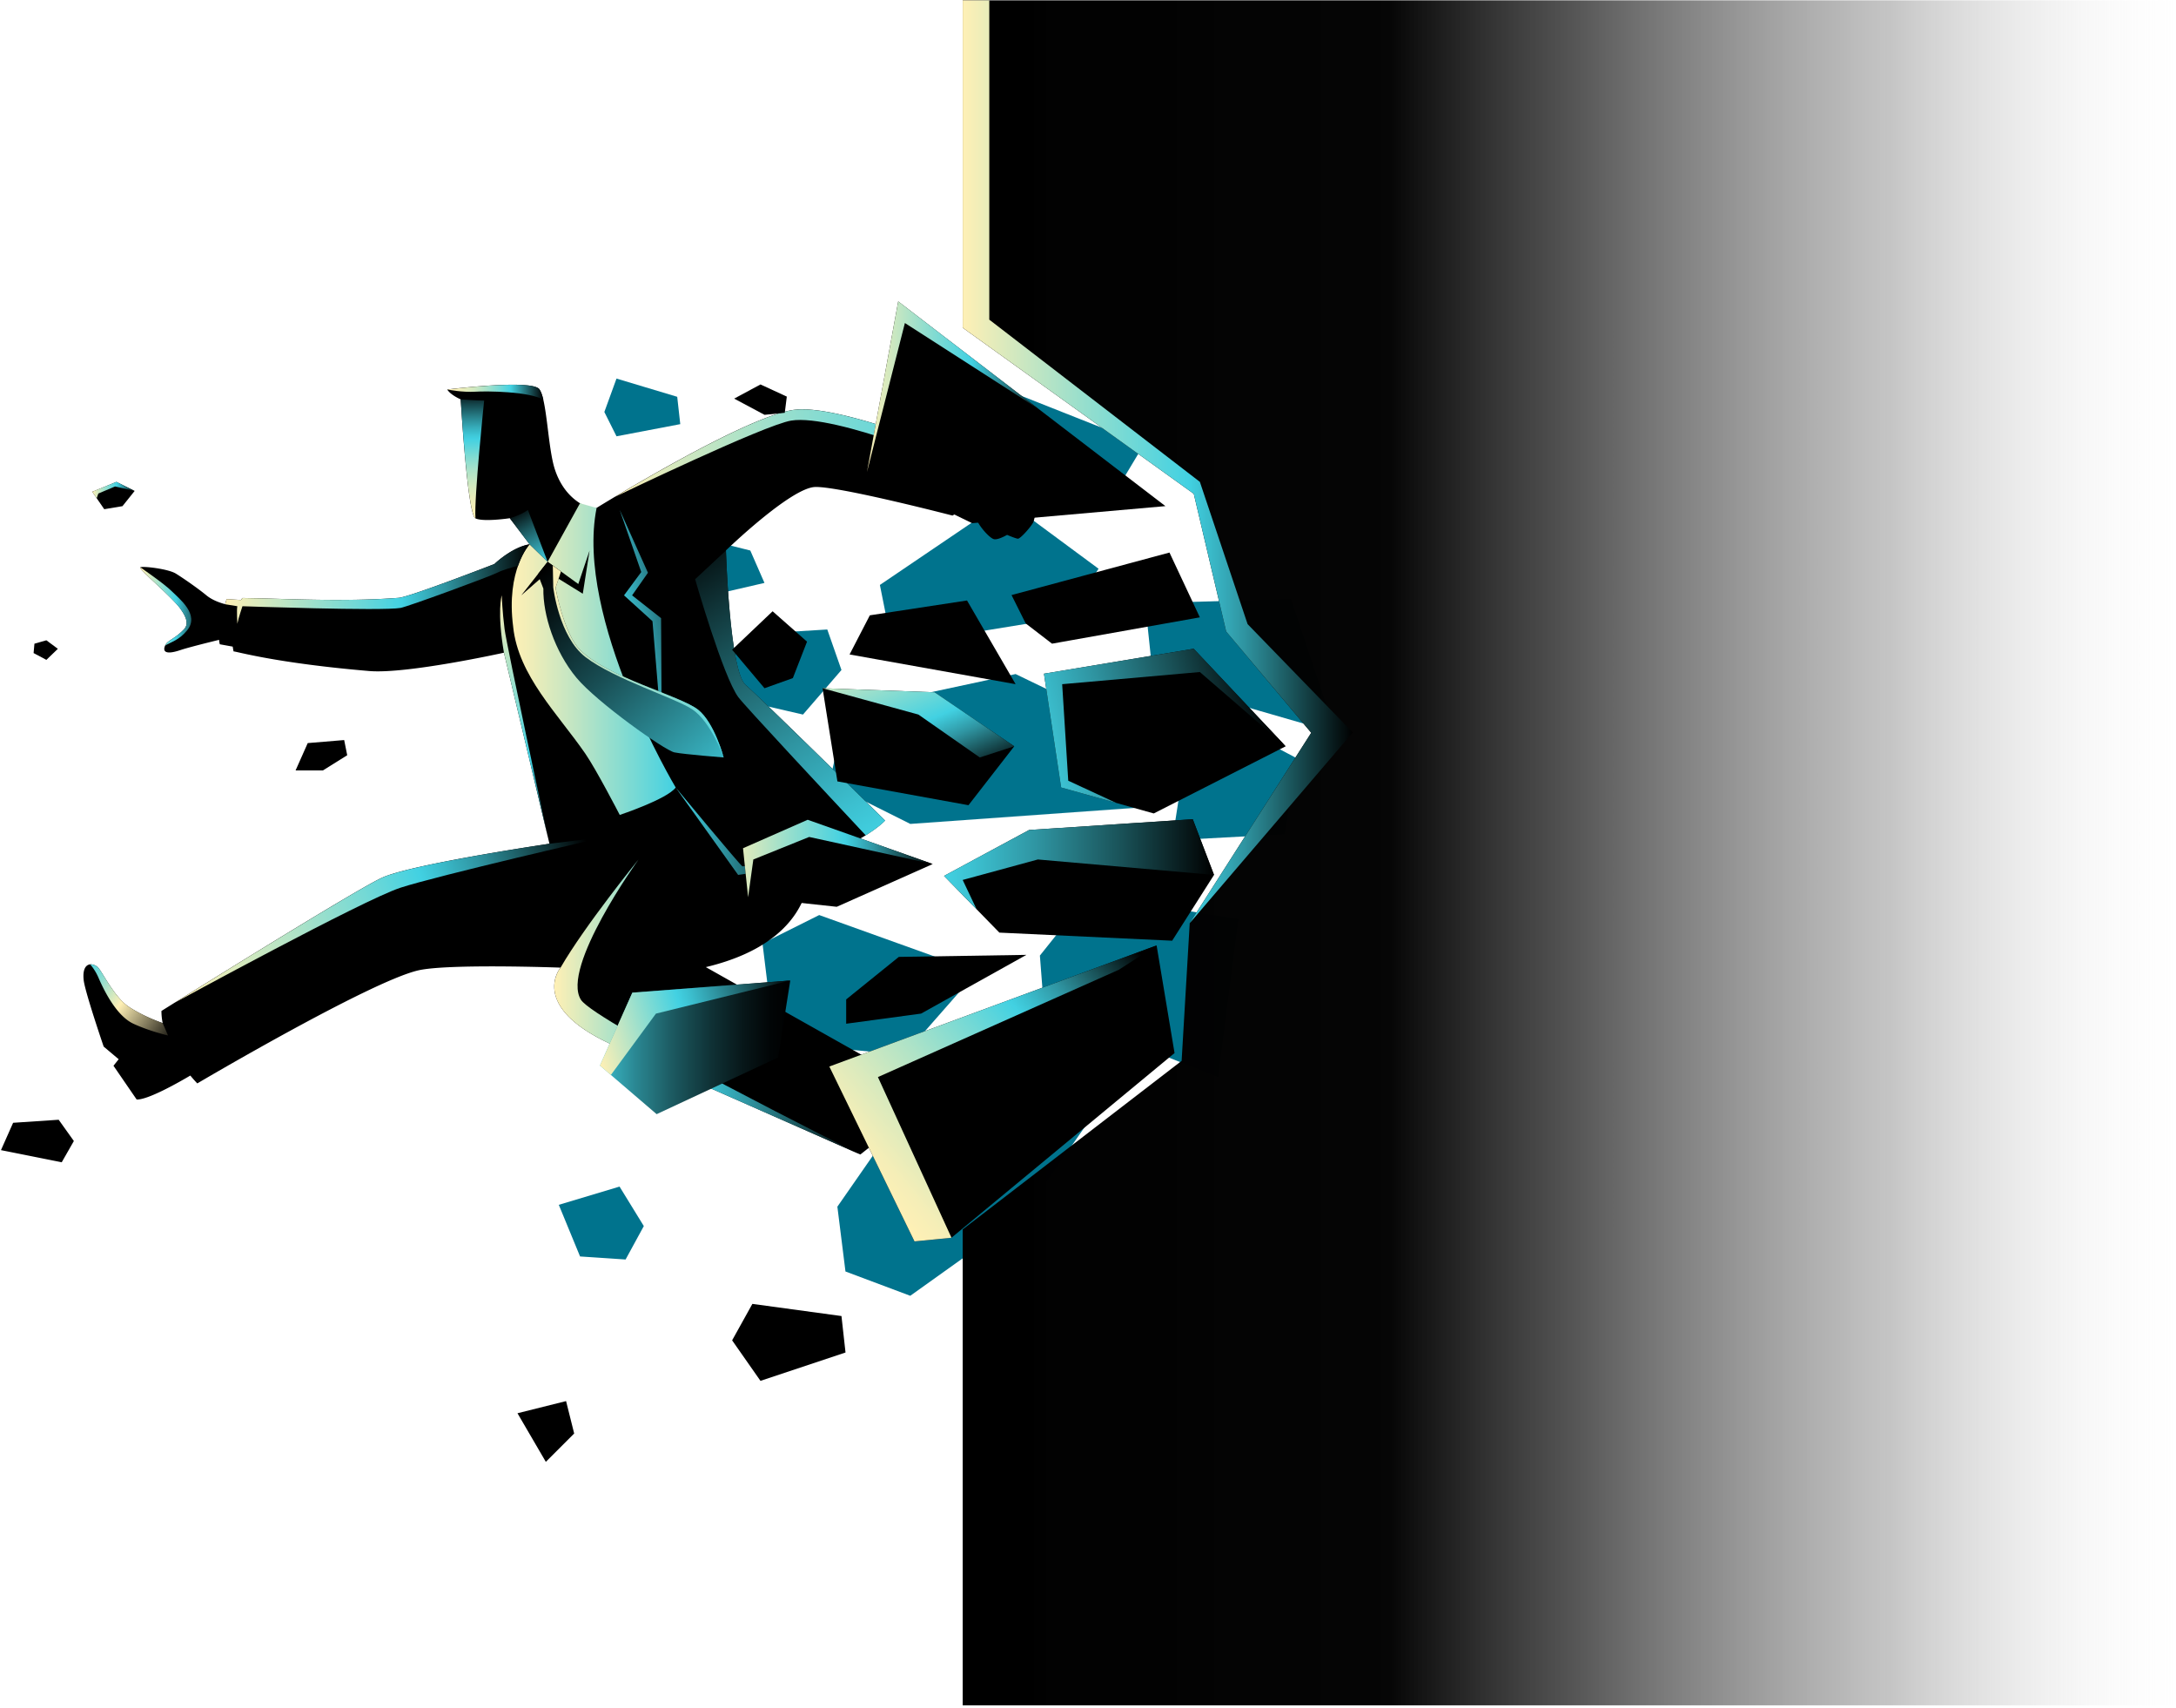
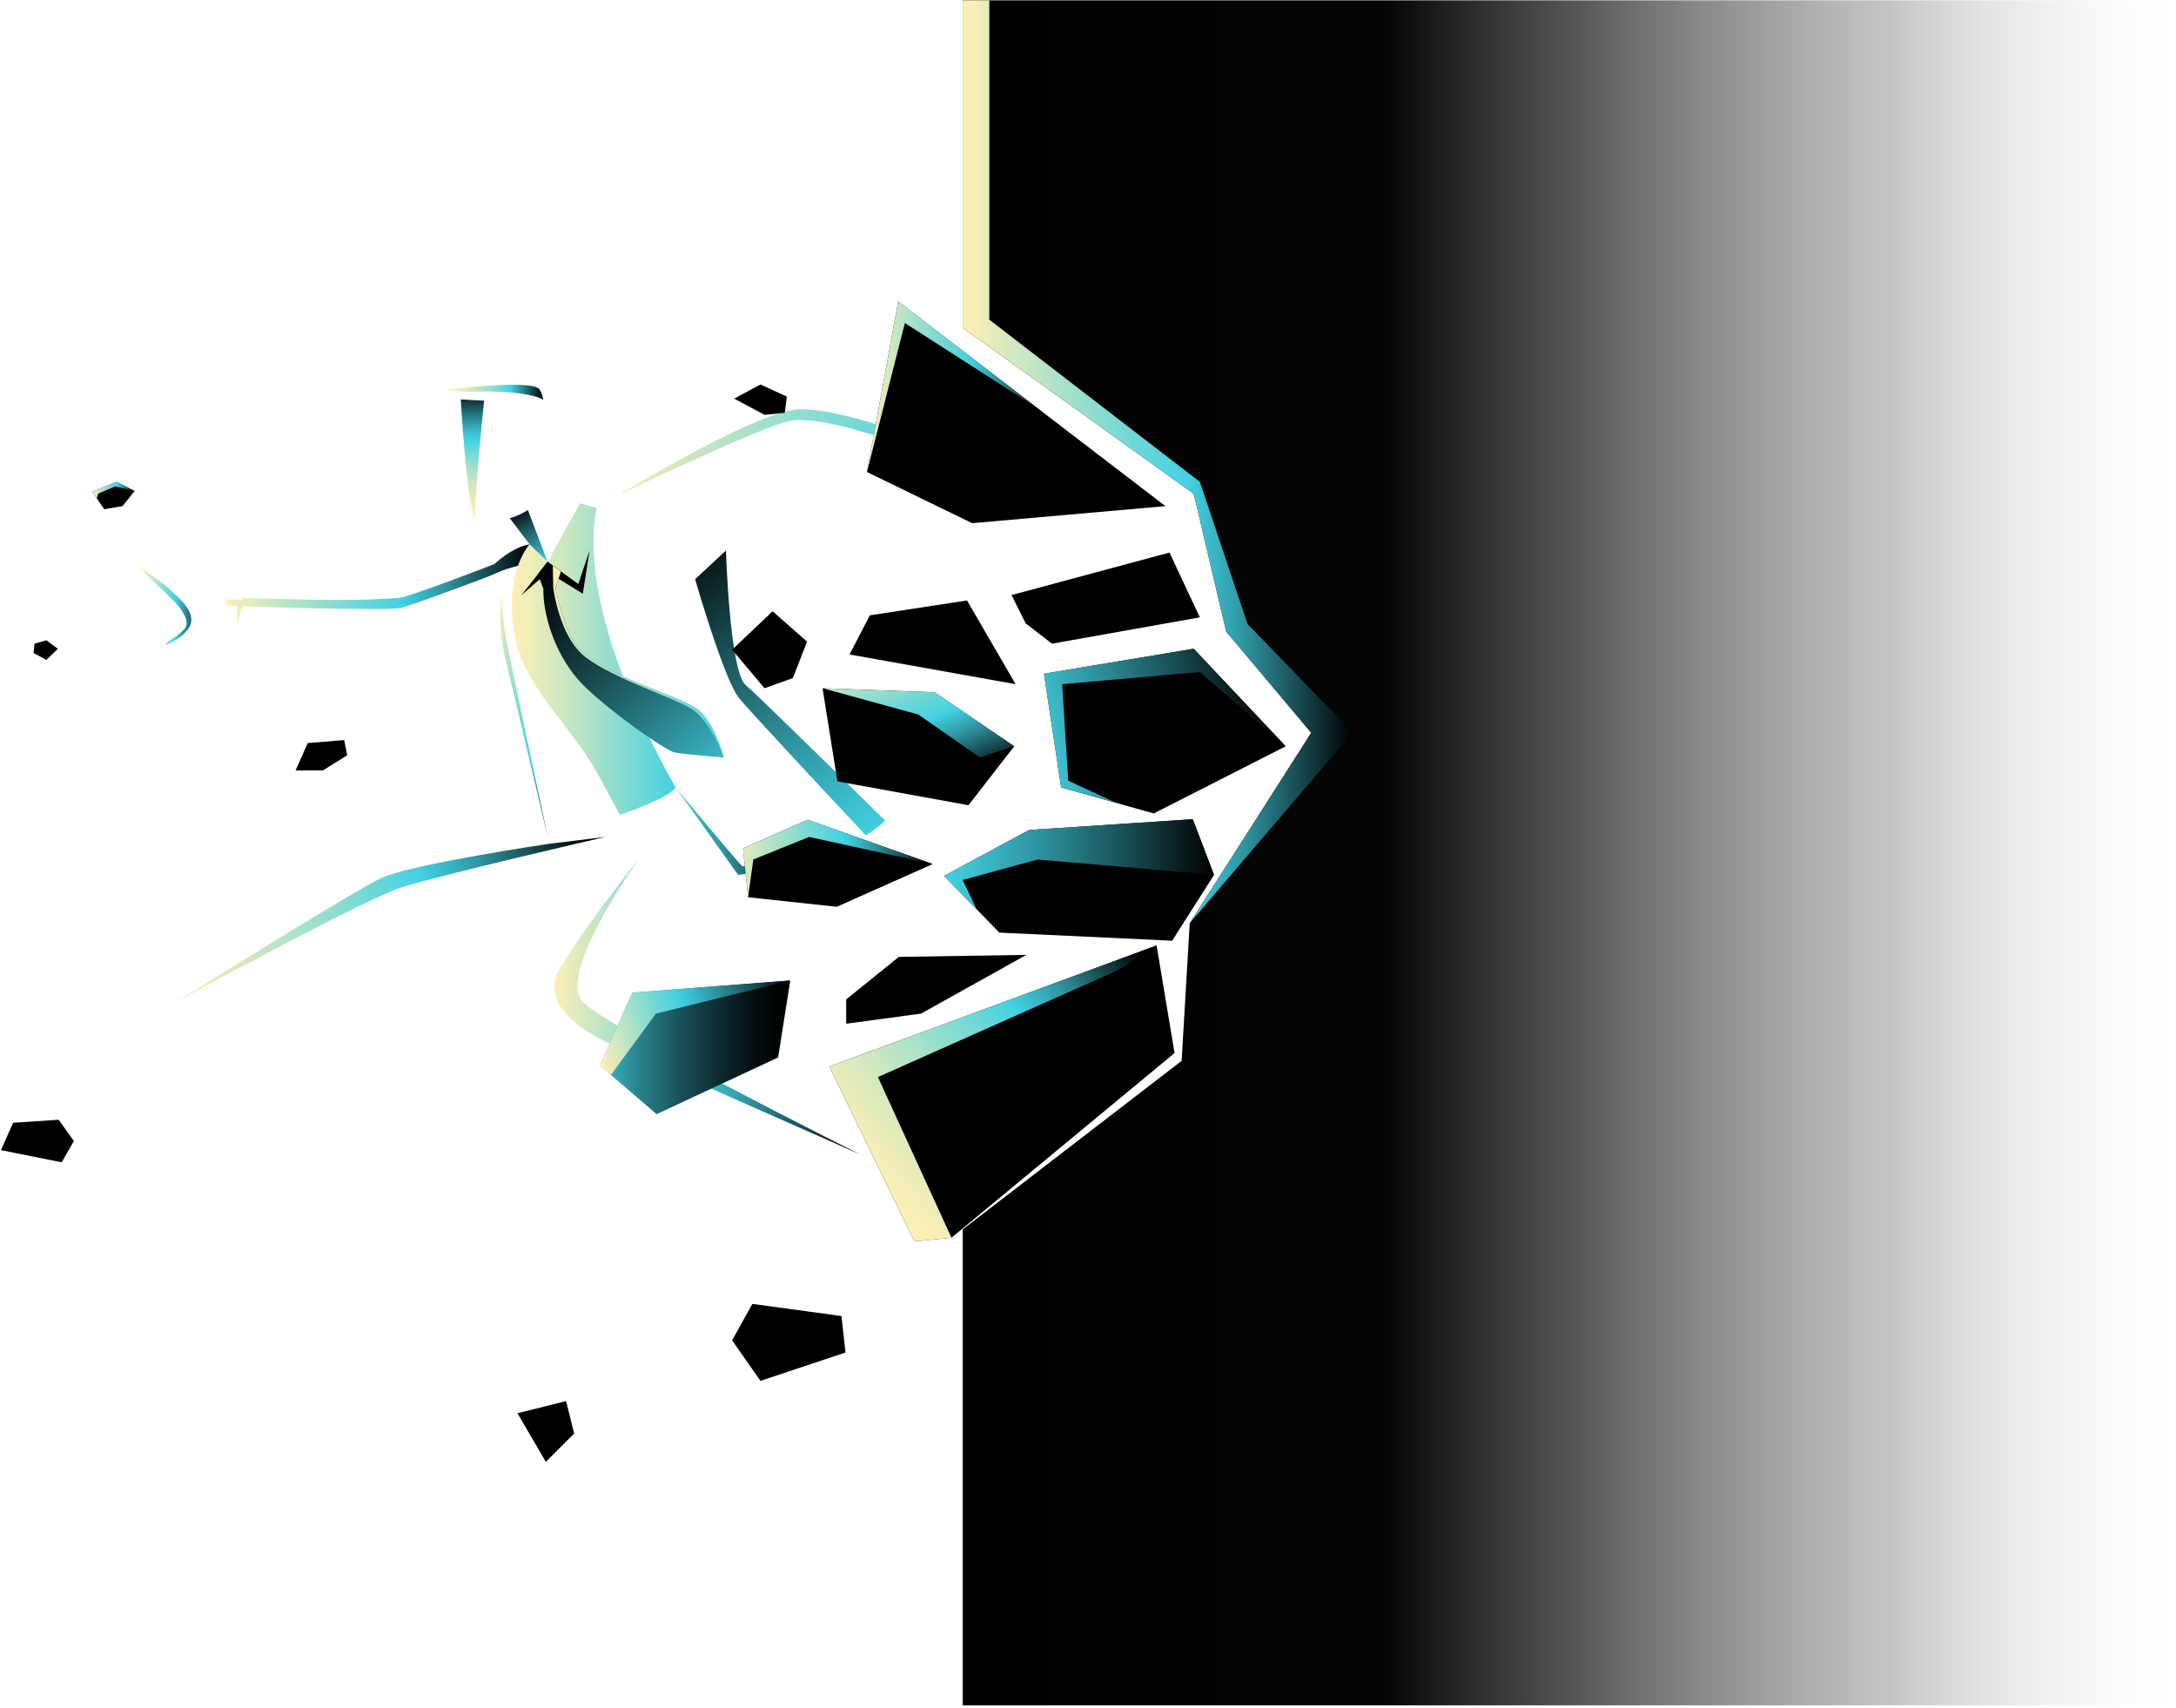
<svg xmlns="http://www.w3.org/2000/svg" width="516" height="405" fill="none">
-   <path fill="#00738D" fill-rule="evenodd" d="M260.507 134.845 238.42 118.52l-29.77 20.167 2.881 14.405 41.293-6.723zM231.71 230.397l-37.452-13.444-13.445 6.722 2.881 23.528 30.73 2.881zM268.68 173.258l.96 18.246-53.778 3.842-19.207-9.604 3.842-17.285 40.333-8.643zM316.695 173.738l-43.215-12.484-1.921-18.246 34.572-.96zM293.648 217.913l-35.532-5.762-11.524 14.405.96 12.484 41.294 16.326zM213.934 264.008l-15.365 22.088 1.92 15.365 15.365 5.762 26.889-19.207 15.366-22.087-12.485-11.524zM307.515 179.783l-24.488-12.964-5.042 32.411 26.649-1.441zM271.265 105.364l-34.567-13.685-12.244 7.202-2.881 9.363 25.208 13.685 18.002-5.762zM160.591 94.08l-14.4-4.322-2.881 7.923 2.881 5.762 15.121-2.881zM146.914 281.333l5.757 9.363-4.322 7.923-10.798-.721-5.042-12.244zM177.919 130.524l-9.603-2.401-6.242 1.921-.96 4.801 7.682 6.242 12.484-2.881zM196.177 149.25l-15.845.961-10.564 7.682 1.921 7.203 18.726 4.321 9.123-10.564z" clip-rule="evenodd" />
-   <path fill="#000" d="M23.161 229.303c.893.715 3.89 7.111 7.352 9.382 2.9 1.901 6.088 3.193 8.062 3.889a14.6 14.6 0 0 1-.293-2.881s45.288-28.348 52.265-31.58 39.743-8.071 39.743-8.071l-10.794-45.289s-23.028 5.099-31.926 4.345c-22.12-1.872-31.48-4.652-32.185-4.652 0 0-.096-.428-.202-1.138l-3.053-.552a4.5 4.5 0 0 1-.173-1.057c-2.612.639-7.419 1.839-9.109 2.411-4.201 1.416-4.201-.029-3.62-1.201.557-1.119 2.261-1.44 4.422-3.721 1.488-1.57-.197-3.865-.764-4.706-1.92-2.857-10.237-9.66-9.598-9.977.639-.322 6.583.365 8.398 1.483 1.82 1.119 5.435 3.65 7.25 5.157 1.369 1.138 3.227 1.777 4.447 2.103.211-.744.36-1.21.36-1.21l3.39.212q.166-.237.355-.466c9.488.11 23.782.979 37.054-.043 2.622-.202 22.692-8.019 22.692-8.019s4.101-3.976 8.341-4.677l-4.682-6.179s-6.261.946-8.158.033-3.49-28.214-3.49-28.214-2.348-.98-3.194-2.334c0 0 19.966-2.492 21.829-.09 1.858 2.405 1.997 13.957 3.726 19.119 2.016 6.021 6.021 8.374 8.791 9.296.356-.091.711-.178 1.066-.25 0 0 35.94-22.265 47.291-23.311 11.351-1.052 40.334 11.168 40.334 11.168s.173.696.341 1.786l2.905.913s.028.201.067.547c2.694.394 9.632 1.594 12.58 3.856 1.474 1.128.533 7.457.019 8.484s-3.054 3.913-3.635 3.856c-.585-.058-2.554-.908-2.554-.908s-2.089 1.23-3.083 1.028-3.38-2.862-4.028-4.456c-.245-.6-.634-1.34-1.023-2.026q-.209.188-.446.341l-2.766-.701a6 6 0 0 1-1.604 1.234s-26.774-6.944-32.56-6.775-21.165 15.048-21.165 15.048.85 28.588 4.681 31.906c3.827 3.318 33.064 32.128 33.064 32.128s-4.595 5.128-18.006 9.478c0 0 3.318 18.635-24.502 25.276l46.859 26.38s-.236 1.032-1.057 1.877c0 0 7.044.538 9.839 2.137l1.426 8.58-1.806.812 1.806 4.293s-.091 13.377-1.7 15.658c-3.294 4.667-5.675 3.476-6.501 1.647-.466-1.042.657-7.981-1.388-11.582-2.723-4.797-6.818-8.561-6.818-8.561l-4.01 3.179s-44.549-19.663-58.344-25.795c-20.676-9.19-12.758-18.505-12.758-18.505s-26.754-.989-33.784.663c-11.572 2.722-52.352 26.788-52.352 26.788s-.681-.687-1.656-1.863c-2.41 1.431-10.036 5.805-12.724 5.68l-5.494-8.004 1.234-1.546-3.562-2.997s-4.451-13.012-4.744-15.787c-.428-3.995 1.752-4.317 3.318-3.064z" />
  <path fill="url(#a)" fill-rule="evenodd" d="M121.696 148.645c-1.786-13.531 3.889-19.59 3.889-19.59l4.278 4.143 7.673-13.876 3.938 1.114c-5.234 26.164 18.759 66.281 18.759 66.281-2.04 2.766-13.271 6.497-13.271 6.497s-5.527-10.703-8.168-14.535c-6.492-9.416-15.893-18.486-17.103-30.034z" clip-rule="evenodd" />
  <path fill="url(#b)" d="M109.258 94.694s4.139.279 5.546.279c0 0-2.411 23.134-2.055 27.936-1.897-.913-3.491-28.215-3.491-28.215" />
  <path fill="url(#c)" d="M188.764 97.124c11.351-1.051 40.333 11.169 40.333 11.169s.173.696.341 1.786l2.905.912s.029.202.067.548c2.694.393 9.632 1.594 12.581 3.855.71.548.859 2.31.763 4.101-.394-1.546-.908-2.699-2.478-3.865-1.503-1.119-11.485-3.491-11.485-3.491l-2.214-.596c-.273 1.335-1.699 4.936-1.699 4.936.595-1.786.681-5.445.681-5.445s-30.408-12.988-40.924-11.317c-6.381 1.013-41.788 18.078-41.85 18.107 9.886-5.911 34.048-19.879 42.984-20.705z" />
  <path fill="url(#d)" d="m164.835 137.328 7.317-6.809s.85 28.589 4.682 31.907c3.827 3.318 33.064 32.127 33.064 32.127s-1.321 1.474-4.605 3.505c-9.109-9.732-28.603-30.605-30.197-32.742-3.621-4.849-10.261-27.993-10.261-27.993z" />
-   <path fill="url(#e)" d="M21.385 228.664c.572-.058 1.215.187 1.782.638.893.716 3.889 7.112 7.35 9.383 2.901 1.901 6.09 3.193 8.063 3.889a320 320 0 0 1 1.263 2.934s-4.466-1.028-8.254-2.809c-4.341-2.041-7.404-8.979-8.254-10.933-.845-1.94-1.935-3.093-1.95-3.107z" />
  <path fill="url(#f)" d="M176.056 205.396c.427.086 15.826-1.364 15.826-1.364-10.06 2.559-16.849 3.404-16.849 3.404l-14.803-20.719s15.398 18.592 15.826 18.679" />
  <path fill="url(#g)" d="m129.858 133.198-4.278-4.144-4.681-6.179s2.66-.778 4.278-1.974z" />
  <path fill="url(#h)" d="M217.58 280.358c.581 2.833-.643 9.21-.01 11.759-.6-.273-1.046-.811-1.32-1.421-.466-1.042.658-7.98-1.388-11.582-2.722-4.796-6.818-8.561-6.818-8.561s1.46-1.685 2.137-2.958c0 0 6.208 6.977 7.404 12.763z" />
  <path fill="url(#i)" d="M118.97 141.155s.168 4 .682 7.999c.509 4 10.261 49.284 10.261 49.284l-10.41-43.675c-1.68-9.709-.533-13.608-.533-13.608" />
  <path fill="url(#j)" d="M132.92 229.432c5.738-9.953 18.501-25.655 18.501-25.655s-18.501 25.655-13.656 33.271c3.357 5.272 66.258 36.684 66.258 36.684s-44.55-19.663-58.345-25.794c-20.675-9.191-12.758-18.506-12.758-18.506" />
  <path fill="url(#k)" d="M127.89 92.27c.384.494.692 1.383.961 2.516-3.371-2.007-13.503-2.089-16.153-1.916-3.001.192-6.636-.51-6.636-.51s19.965-2.491 21.828-.09" />
  <path fill="url(#l)" d="M44.414 149.409c-1.997 2.463-3.99 2.837-5.253 3.659.02-.048.044-.101.068-.149.557-1.119 2.261-1.441 4.422-3.722 1.488-1.57-.197-3.865-.764-4.705-1.762-2.622-8.907-8.566-9.579-9.771-.014-.13-.019-.207-.019-.207s5.632 3.856 7.419 5.642 6.703 5.551 3.702 9.253z" />
  <path fill="url(#m)" d="M94.893 210.5c-8.845 2.89-53.404 27.201-53.438 27.22 10.406-6.487 43.244-26.889 49.097-29.602 6.977-3.232 39.743-8.072 39.743-8.072l13.267-1.613s-39.82 9.171-48.67 12.062z" />
  <path fill="url(#n)" d="M53.393 143.258c.211-.744.36-1.21.36-1.21l3.39.211q.166-.236.355-.466c9.488.111 23.783.98 37.054-.043 2.622-.202 22.693-8.019 22.693-8.019s4.1-3.975 8.34-4.676c0 0-1.522 1.632-2.747 5.085-1.469.384-3.678 1.013-4.849 1.613-1.849.955-21.238 8.067-23.014 8.384-4.34.763-37.482-.404-37.482-.404s-.893 2.617-1.214 4.149c0 0-.192-3.318 0-4.149l-2.89-.47z" />
-   <path fill="url(#o)" d="m146.959 120.906 5.104 14.717-4.086 5.532 6.747 6.127 2.189 26.375-.149-27.096-6.871-5.406 3.76-5.359z" />
  <path fill="#000" d="m129.858 133.198 7.274 5.268 2.68-7.947-1.614 10.247-8.292-5.124-6.3 5.513z" />
  <path fill="url(#p)" d="m133.023 135.489-1.287 3.908s1.959 10.847 5.8 14.669c6.67 6.636 23.859 10.886 28.027 14.223 3.865 3.092 6.045 11.303 6.045 11.303s-9.324-.73-11.668-1.201c-2.343-.47-18.442-11.927-23.234-17.689-5.225-6.28-7.971-14.966-7.856-21.146l-1.311-3.404 2.319-2.949 3.165 2.291z" />
  <path fill="url(#q)" d="M164.137 168.173c-4.057-2.698-18.481-7.159-25.29-12.373-6.304-4.826-7.654-16.537-7.654-16.537l-.105-5.171 1.935 1.397-1.287 3.908s1.959 10.847 5.8 14.669c6.67 6.636 23.859 10.885 28.027 14.223 3.865 3.092 6.045 11.303 6.045 11.303s-2.981-8.437-7.466-11.419z" />
  <path fill="url(#r)" fill-rule="evenodd" d="m280.201 251.524 1.921-32.651 28.81-45.135-20.167-24.008-7.683-32.651-54.796-39.373V.08h287.045V404.32H228.286V291.483z" clip-rule="evenodd" />
  <path fill="url(#s)" fill-rule="evenodd" d="m284.528 114.247 11.318 33.726 24.934 25.684-38.652 45.216 28.809-45.135-20.167-24.008-7.682-32.651-54.796-39.373V.08h6.3v75.707z" clip-rule="evenodd" />
  <path fill="#000" fill-rule="evenodd" d="m240.835 162.214-11.524-19.845-23.047 3.52-4.802 9.281zM199.539 312.025l.96 8.642-20.167 6.723-6.722-9.604 4.802-8.642zM122.711 335.072l6.722 11.524 6.722-6.722-1.92-7.683zM81.615 175.462l-8.643.72-2.881 6.482h6.482l5.762-3.601zM.229 272.69l14.405 2.881 2.88-5.042-3.6-5.042-10.804.721zM174.093 94.512l6.242-3.361 6.242 2.88-.48 3.842-4.801.48zM13.718 153.831l-2.723-2.021-2.828.806-.201 2.223 3.03 1.614zM277.32 131.004l7.203 15.365-35.052 6.242-6.242-4.801-3.361-6.722zM243.39 226.393l-30.25.48-12.484 10.083v5.762l17.765-2.401zM183.211 144.929l-9.603 9.123 7.683 9.123 6.722-2.401 3.361-8.643zM276.359 119.999l-63.362-48.535-7.414 40.444 24.939 12.134z" clip-rule="evenodd" />
  <path fill="url(#t)" fill-rule="evenodd" d="m246.351 97.014-31.772-20.426-8.994 35.32 7.414-40.444z" clip-rule="evenodd" />
  <path fill="url(#u)" fill-rule="evenodd" d="m187.398 232.472-37.453 2.881-7.682 17.285 13.444 11.524 28.81-13.444z" clip-rule="evenodd" />
  <path fill="url(#v)" fill-rule="evenodd" d="m144.86 254.866-2.597-2.228 7.682-17.285 37.453-2.881-31.854 7.85z" clip-rule="evenodd" />
  <path fill="#000" fill-rule="evenodd" d="m240.507 176.941-18.885-12.806-26.567-.96 3.52 22.087 31.08 5.647z" clip-rule="evenodd" />
  <path fill="url(#w)" fill-rule="evenodd" d="m240.507 176.941-8.163 2.65-14.563-10.174-22.726-6.242 26.567.96z" clip-rule="evenodd" />
  <path fill="#000" fill-rule="evenodd" d="m274.269 224.155 4.254 25.516-52.899 43.786-8.768.869-20.201-41.462z" clip-rule="evenodd" />
  <path fill="url(#x)" fill-rule="evenodd" d="m274.273 224.155-8.951 5.762-57.139 25.449 17.445 38.091-8.768.869-7.735-15.874-12.465-25.588z" clip-rule="evenodd" />
  <path fill="#000" fill-rule="evenodd" d="m304.882 176.941-21.828-23.129-35.498 5.915 4.076 26.976 21.958 6.16z" clip-rule="evenodd" />
  <path fill="url(#y)" fill-rule="evenodd" d="m304.882 176.941-20.354-17.607-32.651 2.881 1.441 22.889 11.384 5.267-13.07-3.668-4.076-26.976 35.498-5.915z" clip-rule="evenodd" />
  <path fill="#000" fill-rule="evenodd" d="m282.84 194.227 5.042 13.209-9.925 15.6-40.972-1.92-13.123-13.445 20.167-10.885z" clip-rule="evenodd" />
  <path fill="url(#z)" fill-rule="evenodd" d="m228.284 208.632 3.294 6.943-7.716-7.904 20.167-10.885 38.811-2.559 5.042 13.209-41.774-3.659z" clip-rule="evenodd" />
  <path fill="#000" fill-rule="evenodd" d="m21.88 116.599 5.72-2.352 4.321 2.16-2.88 3.602-4.322.72z" clip-rule="evenodd" />
  <path fill="url(#A)" fill-rule="evenodd" d="m23.321 117.017-.389 1.109-1.051-1.527 5.719-2.352 4.321 2.16-4.638-1.07z" clip-rule="evenodd" />
  <path fill="#000" fill-rule="evenodd" d="m221.179 204.858-29.655-10.497-15.331 6.751 1.205 11.62 21.026 2.262z" clip-rule="evenodd" />
  <path fill="url(#B)" fill-rule="evenodd" d="m221.179 204.858-29.3-6.42-13.238 5.339-1.243 8.955-1.205-11.62 15.331-6.751z" clip-rule="evenodd" />
  <defs>
    <linearGradient id="a" x1="160.238" x2="121.345" y1="156.27" y2="156.27" gradientUnits="userSpaceOnUse">
      <stop stop-color="#42D1E2" />
      <stop offset=".24" stop-color="#75D9D5" />
      <stop offset=".61" stop-color="#BFE5C4" />
      <stop offset=".87" stop-color="#EDEDB9" />
      <stop offset="1" stop-color="#FFF0B5" />
    </linearGradient>
    <linearGradient id="b" x1="111.995" x2="112.509" y1="92.75" y2="123.374" gradientUnits="userSpaceOnUse">
      <stop />
      <stop offset=".1" stop-color="#15454B" />
      <stop offset=".2" stop-color="#28818B" />
      <stop offset=".28" stop-color="#36ACBA" />
      <stop offset=".34" stop-color="#3EC7D7" />
      <stop offset=".37" stop-color="#42D1E2" />
      <stop offset=".39" stop-color="#4BD2DF" />
      <stop offset=".51" stop-color="#81DBD2" />
      <stop offset=".62" stop-color="#AEE2C8" />
      <stop offset=".73" stop-color="#D1E8BF" />
      <stop offset=".83" stop-color="#EAECB9" />
      <stop offset=".93" stop-color="#F9EFB6" />
      <stop offset="1" stop-color="#FFF0B5" />
    </linearGradient>
    <linearGradient id="c" x1="245.783" x2="145.78" y1="108.278" y2="108.278" gradientUnits="userSpaceOnUse">
      <stop stop-color="#42D1E2" />
      <stop offset=".11" stop-color="#48D2E0" />
      <stop offset=".26" stop-color="#5AD4DC" />
      <stop offset=".44" stop-color="#77D9D5" />
      <stop offset=".64" stop-color="#A0E0CB" />
      <stop offset=".85" stop-color="#D3E8BF" />
      <stop offset="1" stop-color="#FFF0B5" />
    </linearGradient>
    <linearGradient id="d" x1="206.32" x2="160.715" y1="199.427" y2="127.614" gradientUnits="userSpaceOnUse">
      <stop stop-color="#42D1E2" />
      <stop offset=".11" stop-color="#3CC0D0" />
      <stop offset=".34" stop-color="#2F95A2" />
      <stop offset=".66" stop-color="#195157" />
      <stop offset="1" />
    </linearGradient>
    <linearGradient id="e" x1="42.018" x2="18.533" y1="246.473" y2="229.797" gradientUnits="userSpaceOnUse">
      <stop />
      <stop offset=".55" stop-color="#FFF0B5" />
      <stop offset=".66" stop-color="#CBE7C1" />
      <stop offset=".82" stop-color="#81DBD2" />
      <stop offset=".94" stop-color="#53D3DD" />
      <stop offset="1" stop-color="#42D1E2" />
    </linearGradient>
    <linearGradient id="f" x1="191.882" x2="160.23" y1="197.079" y2="197.079" gradientUnits="userSpaceOnUse">
      <stop />
      <stop offset=".34" stop-color="#195157" />
      <stop offset=".66" stop-color="#2F95A2" />
      <stop offset=".89" stop-color="#3CC0D0" />
      <stop offset="1" stop-color="#42D1E2" />
    </linearGradient>
    <linearGradient id="g" x1="129.738" x2="122.339" y1="133.904" y2="120.632" gradientUnits="userSpaceOnUse">
      <stop stop-color="#42D1E2" />
      <stop offset=".11" stop-color="#3CC0D0" />
      <stop offset=".34" stop-color="#2F95A2" />
      <stop offset=".66" stop-color="#195157" />
      <stop offset="1" />
    </linearGradient>
    <linearGradient id="h" x1="207.353" x2="220.624" y1="266.741" y2="291.925" gradientUnits="userSpaceOnUse">
      <stop />
      <stop offset=".55" stop-color="#FFF0B5" />
      <stop offset=".66" stop-color="#CBE7C1" />
      <stop offset=".82" stop-color="#81DBD2" />
      <stop offset=".94" stop-color="#53D3DD" />
      <stop offset="1" stop-color="#42D1E2" />
    </linearGradient>
    <linearGradient id="i" x1="132.338" x2="117.535" y1="202.212" y2="141.457" gradientUnits="userSpaceOnUse">
      <stop />
      <stop offset=".13" stop-color="#195157" />
      <stop offset=".25" stop-color="#2F95A2" />
      <stop offset=".33" stop-color="#3CC0D0" />
      <stop offset=".37" stop-color="#42D1E2" />
      <stop offset="1" stop-color="#FFF0B5" />
    </linearGradient>
    <linearGradient id="j" x1="204.023" x2="131.427" y1="238.757" y2="238.757" gradientUnits="userSpaceOnUse">
      <stop />
      <stop offset=".19" stop-color="#195157" />
      <stop offset=".37" stop-color="#2F95A2" />
      <stop offset=".49" stop-color="#3CC0D0" />
      <stop offset=".55" stop-color="#42D1E2" />
      <stop offset="1" stop-color="#FFF0B5" />
    </linearGradient>
    <linearGradient id="k" x1="128.851" x2="106.062" y1="93.009" y2="93.009" gradientUnits="userSpaceOnUse">
      <stop />
      <stop offset=".34" stop-color="#42D1E2" />
      <stop offset=".46" stop-color="#76D9D5" />
      <stop offset=".59" stop-color="#A6E1C9" />
      <stop offset=".71" stop-color="#CDE7C0" />
      <stop offset=".83" stop-color="#E8ECBA" />
      <stop offset=".92" stop-color="#F9EFB6" />
      <stop offset="1" stop-color="#FFF0B5" />
    </linearGradient>
    <linearGradient id="l" x1="33.505" x2="51.372" y1="143.738" y2="144.079" gradientUnits="userSpaceOnUse">
      <stop stop-color="#FFF0B5" />
      <stop offset=".46" stop-color="#42D1E2" />
      <stop offset=".55" stop-color="#33A2AF" />
      <stop offset=".67" stop-color="#216871" />
      <stop offset=".78" stop-color="#123B40" />
      <stop offset=".87" stop-color="#081B1D" />
      <stop offset=".95" stop-color="#020707" />
      <stop offset="1" />
    </linearGradient>
    <linearGradient id="m" x1="138.746" x2="36.303" y1="198.467" y2="232.841" gradientUnits="userSpaceOnUse">
      <stop />
      <stop offset=".13" stop-color="#195157" />
      <stop offset=".24" stop-color="#2F95A2" />
      <stop offset=".33" stop-color="#3CC0D0" />
      <stop offset=".37" stop-color="#42D1E2" />
      <stop offset=".5" stop-color="#75D9D5" />
      <stop offset=".67" stop-color="#AFE3C7" />
      <stop offset=".82" stop-color="#DAEABD" />
      <stop offset=".93" stop-color="#F5EEB7" />
      <stop offset="1" stop-color="#FFF0B5" />
    </linearGradient>
    <linearGradient id="n" x1="125.585" x2="53.393" y1="138.466" y2="138.466" gradientUnits="userSpaceOnUse">
      <stop />
      <stop offset=".15" stop-color="#195157" />
      <stop offset=".28" stop-color="#2F95A2" />
      <stop offset=".38" stop-color="#3CC0D0" />
      <stop offset=".42" stop-color="#42D1E2" />
      <stop offset=".7" stop-color="#9ADFCC" />
      <stop offset="1" stop-color="#FFF0B5" />
    </linearGradient>
    <linearGradient id="o" x1="146.839" x2="167.261" y1="148.3" y2="144.218" gradientUnits="userSpaceOnUse">
      <stop stop-color="#42D1E2" />
      <stop offset=".11" stop-color="#3CC0D0" />
      <stop offset=".34" stop-color="#2F95A2" />
      <stop offset=".66" stop-color="#195157" />
      <stop offset="1" />
    </linearGradient>
    <linearGradient id="p" x1="126.406" x2="173.126" y1="137.126" y2="188.71" gradientUnits="userSpaceOnUse">
      <stop />
      <stop offset=".13" stop-color="#061517" />
      <stop offset=".41" stop-color="#184D53" />
      <stop offset=".81" stop-color="#34A5B2" />
      <stop offset="1" stop-color="#42D1E2" />
    </linearGradient>
    <linearGradient id="q" x1="126.915" x2="172.65" y1="137.155" y2="180.432" gradientUnits="userSpaceOnUse">
      <stop stop-color="#FFF0B5" />
      <stop offset=".13" stop-color="#EDEDB9" />
      <stop offset=".39" stop-color="#BFE5C4" />
      <stop offset=".76" stop-color="#75D9D5" />
      <stop offset="1" stop-color="#42D1E2" />
    </linearGradient>
    <linearGradient id="r" x1="228.275" x2="521.601" y1="202.2" y2="202.2" gradientUnits="userSpaceOnUse">
      <stop />
      <stop offset=".345" stop-color="#030303" stop-opacity=".99" />
      <stop offset=".5" stop-color="#313131" stop-opacity=".809" />
      <stop offset=".75" stop-color="#858585" stop-opacity=".477" />
      <stop offset="1" stop-color="#fff" stop-opacity="0" />
    </linearGradient>
    <linearGradient id="s" x1="320.78" x2="228.292" y1="109.474" y2="109.474" gradientUnits="userSpaceOnUse">
      <stop />
      <stop offset=".15" stop-color="#195157" />
      <stop offset=".28" stop-color="#2F95A2" />
      <stop offset=".38" stop-color="#3CC0D0" />
      <stop offset=".42" stop-color="#42D1E2" />
      <stop offset=".7" stop-color="#9ADFCC" />
      <stop offset="1" stop-color="#FFF0B5" />
    </linearGradient>
    <linearGradient id="t" x1="248.511" x2="205.297" y1="91.689" y2="91.689" gradientUnits="userSpaceOnUse">
      <stop />
      <stop offset=".15" stop-color="#195157" />
      <stop offset=".28" stop-color="#2F95A2" />
      <stop offset=".38" stop-color="#3CC0D0" />
      <stop offset=".42" stop-color="#42D1E2" />
      <stop offset=".7" stop-color="#9ADFCC" />
      <stop offset="1" stop-color="#FFF0B5" />
    </linearGradient>
    <linearGradient id="u" x1="187.714" x2="139.089" y1="248.317" y2="248.317" gradientUnits="userSpaceOnUse">
      <stop />
      <stop offset=".1" stop-color="#010506" />
      <stop offset=".23" stop-color="#071618" />
      <stop offset=".39" stop-color="#0F3135" />
      <stop offset=".57" stop-color="#1B575E" />
      <stop offset=".76" stop-color="#2A8792" />
      <stop offset=".95" stop-color="#3DC1D1" />
      <stop offset="1" stop-color="#42D1E2" />
    </linearGradient>
    <linearGradient id="v" x1="187.839" x2="140.74" y1="233.831" y2="246.968" gradientUnits="userSpaceOnUse">
      <stop />
      <stop offset=".19" stop-color="#195157" />
      <stop offset=".37" stop-color="#2F95A2" />
      <stop offset=".49" stop-color="#3CC0D0" />
      <stop offset=".55" stop-color="#42D1E2" />
      <stop offset="1" stop-color="#FFF0B5" />
    </linearGradient>
    <linearGradient id="w" x1="225.257" x2="208.932" y1="187.5" y2="149.409" gradientUnits="userSpaceOnUse">
      <stop />
      <stop offset=".15" stop-color="#195157" />
      <stop offset=".28" stop-color="#2F95A2" />
      <stop offset=".38" stop-color="#3CC0D0" />
      <stop offset=".42" stop-color="#42D1E2" />
      <stop offset=".7" stop-color="#9ADFCC" />
      <stop offset="1" stop-color="#FFF0B5" />
    </linearGradient>
    <linearGradient id="x" x1="269.75" x2="204.659" y1="225.125" y2="278.476" gradientUnits="userSpaceOnUse">
      <stop />
      <stop offset=".13" stop-color="#195157" />
      <stop offset=".24" stop-color="#2F95A2" />
      <stop offset=".33" stop-color="#3CC0D0" />
      <stop offset=".37" stop-color="#42D1E2" />
      <stop offset=".5" stop-color="#75D9D5" />
      <stop offset=".67" stop-color="#AFE3C7" />
      <stop offset=".82" stop-color="#DAEABD" />
      <stop offset=".93" stop-color="#F5EEB7" />
      <stop offset="1" stop-color="#FFF0B5" />
    </linearGradient>
    <linearGradient id="y" x1="299.61" x2="243.431" y1="163.9" y2="178.305" gradientUnits="userSpaceOnUse">
      <stop />
      <stop offset=".34" stop-color="#195157" />
      <stop offset=".66" stop-color="#2F95A2" />
      <stop offset=".89" stop-color="#3CC0D0" />
      <stop offset="1" stop-color="#42D1E2" />
    </linearGradient>
    <linearGradient id="z" x1="287.882" x2="223.862" y1="204.901" y2="204.901" gradientUnits="userSpaceOnUse">
      <stop />
      <stop offset=".34" stop-color="#195157" />
      <stop offset=".66" stop-color="#2F95A2" />
      <stop offset=".89" stop-color="#3CC0D0" />
      <stop offset="1" stop-color="#42D1E2" />
    </linearGradient>
    <linearGradient id="A" x1="31.921" x2="21.881" y1="116.186" y2="116.186" gradientUnits="userSpaceOnUse">
      <stop />
      <stop offset=".15" stop-color="#195157" />
      <stop offset=".28" stop-color="#2F95A2" />
      <stop offset=".38" stop-color="#3CC0D0" />
      <stop offset=".42" stop-color="#42D1E2" />
      <stop offset=".7" stop-color="#9ADFCC" />
      <stop offset="1" stop-color="#FFF0B5" />
    </linearGradient>
    <linearGradient id="B" x1="221.179" x2="171.679" y1="203.547" y2="203.547" gradientUnits="userSpaceOnUse">
      <stop />
      <stop offset=".15" stop-color="#195157" />
      <stop offset=".28" stop-color="#2F95A2" />
      <stop offset=".38" stop-color="#3CC0D0" />
      <stop offset=".42" stop-color="#42D1E2" />
      <stop offset=".7" stop-color="#9ADFCC" />
      <stop offset="1" stop-color="#FFF0B5" />
    </linearGradient>
  </defs>
</svg>